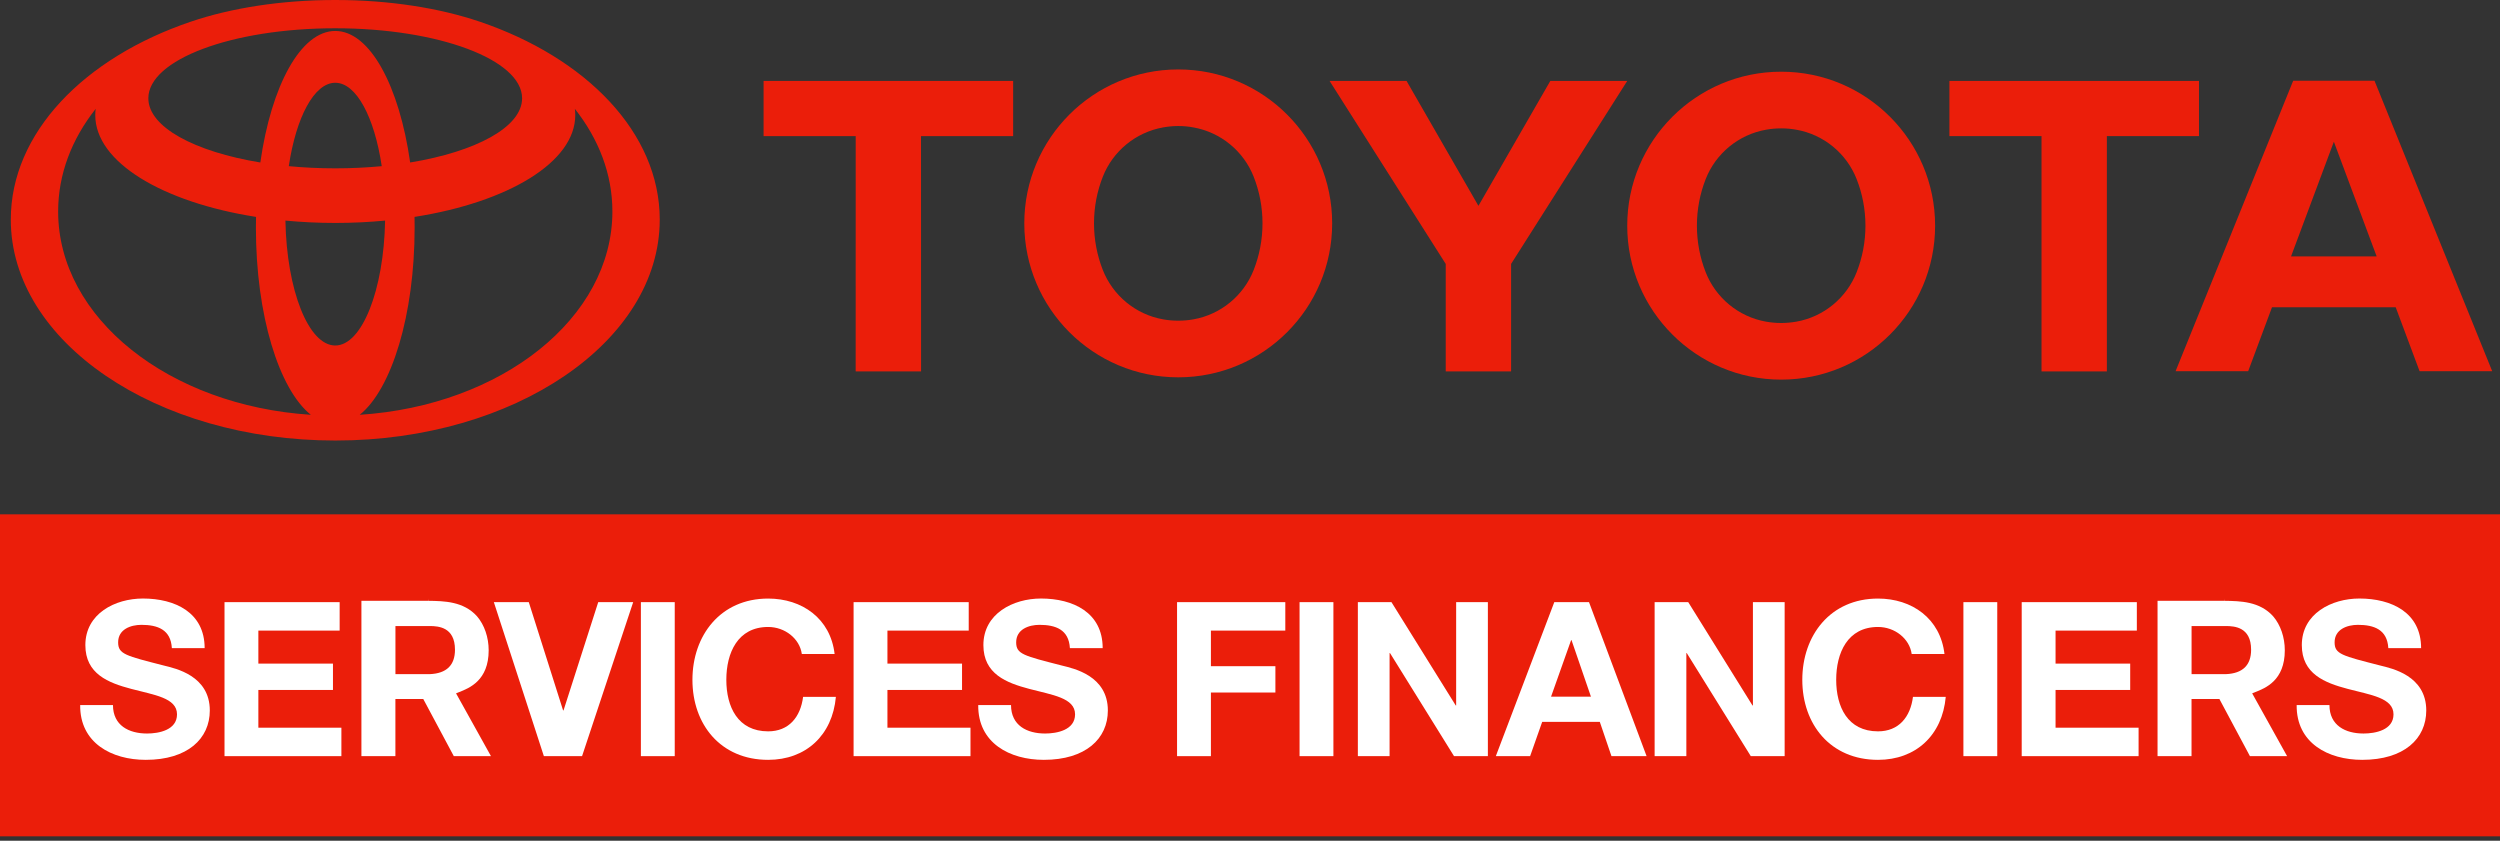
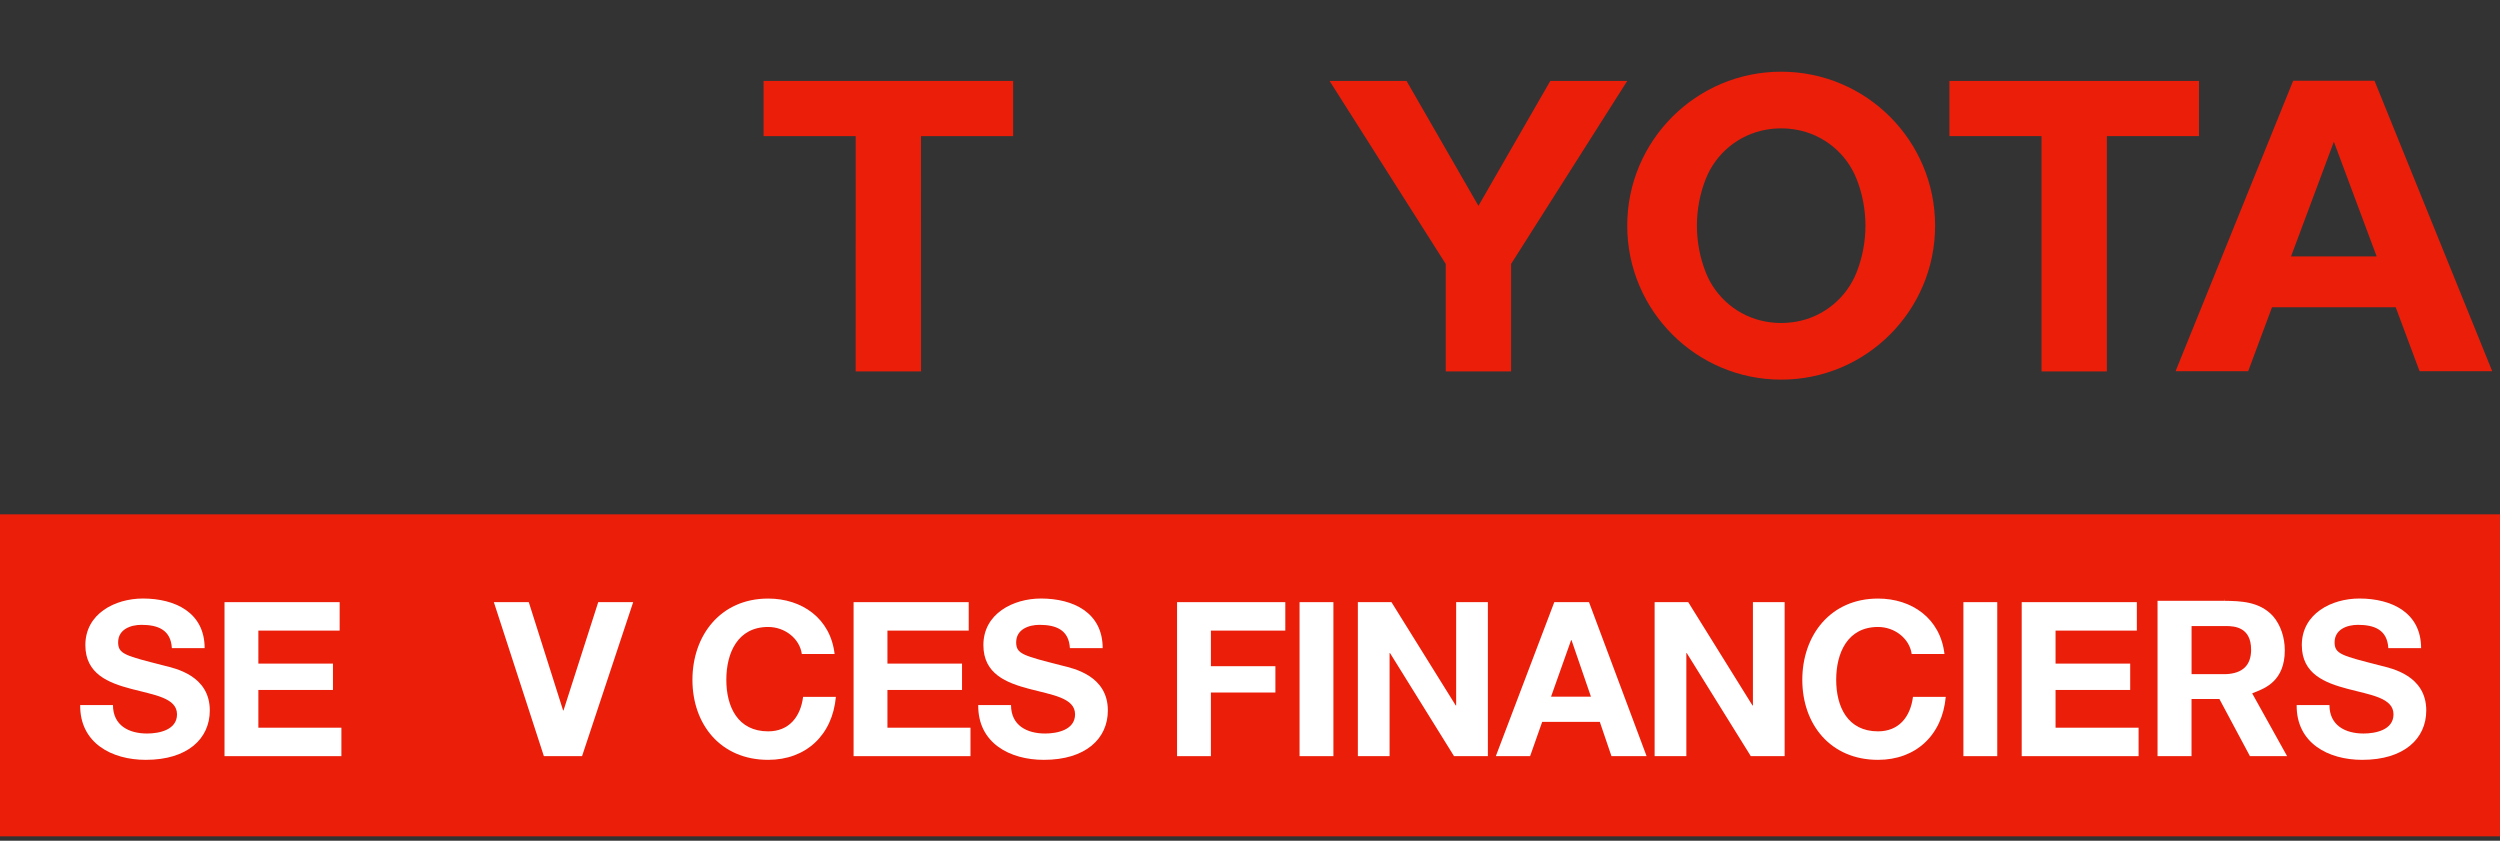
<svg xmlns="http://www.w3.org/2000/svg" width="113" height="38" viewBox="0 0 113 38" fill="none">
  <rect x="0" y="0" width="113" height="38" fill="#333333" stroke="none" />
  <g clip-path="url(#clip0_4_733)">
-     <path d="M21.675 0.977C19.86 0.363 17.601 1.52588e-05 15.154 1.52588e-05C12.707 1.52588e-05 10.446 0.363 8.633 0.977C3.804 2.611 0.488 6.005 0.488 9.925C0.488 15.44 7.055 19.912 15.156 19.912C23.257 19.912 29.82 15.44 29.82 9.925C29.82 6.005 26.505 2.614 21.678 0.977M15.154 15.617C13.945 15.617 12.957 13.116 12.901 9.971C13.629 10.04 14.383 10.077 15.154 10.077C15.925 10.077 16.68 10.04 17.407 9.971C17.349 13.114 16.361 15.617 15.154 15.617ZM13.053 7.511C13.383 5.304 14.2 3.741 15.154 3.741C16.109 3.741 16.926 5.304 17.255 7.511C16.584 7.574 15.879 7.609 15.154 7.609C14.429 7.609 13.724 7.574 13.053 7.511ZM18.539 7.345C18.049 3.881 16.719 1.399 15.154 1.399C13.589 1.399 12.259 3.881 11.767 7.345C8.789 6.855 6.705 5.742 6.705 4.443C6.705 2.695 10.488 1.278 15.152 1.278C19.816 1.278 23.599 2.695 23.599 4.443C23.599 5.742 21.517 6.855 18.537 7.345M2.628 9.558C2.628 7.866 3.247 6.282 4.325 4.919C4.312 5.012 4.306 5.108 4.306 5.204C4.306 7.332 7.343 9.139 11.573 9.804C11.569 9.964 11.567 10.127 11.567 10.29C11.567 14.245 12.609 17.595 14.05 18.749C7.649 18.337 2.628 14.381 2.628 9.558ZM16.259 18.749C17.699 17.595 18.741 14.245 18.741 10.29C18.741 10.127 18.741 9.967 18.737 9.804C22.968 9.139 26.002 7.332 26.002 5.204C26.002 5.108 25.994 5.012 25.983 4.919C27.061 6.282 27.68 7.866 27.68 9.558C27.68 14.381 22.659 18.337 16.259 18.749Z" fill="#EB1E0A" />
    <path d="M45.794 3.658H34.514V6.152H38.678L38.676 16.788H41.632L41.629 6.152H45.794V3.658Z" fill="#EB1E0A" />
-     <path d="M53.257 3.139C49.414 3.139 46.298 6.255 46.298 10.096C46.298 13.937 49.414 17.055 53.257 17.055C57.1 17.055 60.214 13.939 60.214 10.096C60.214 6.253 57.098 3.139 53.257 3.139ZM56.667 12.203C56.217 13.353 55.187 14.214 53.941 14.435C53.72 14.475 53.488 14.495 53.257 14.495C53.026 14.495 52.792 14.475 52.573 14.435C51.327 14.214 50.3 13.355 49.847 12.203C49.591 11.55 49.449 10.84 49.449 10.096C49.449 9.352 49.591 8.641 49.847 7.989C50.297 6.84 51.327 5.98 52.573 5.759C52.794 5.719 53.026 5.696 53.257 5.696C53.488 5.696 53.72 5.717 53.941 5.759C55.187 5.98 56.215 6.84 56.667 7.989C56.923 8.641 57.065 9.352 57.065 10.096C57.065 10.84 56.923 11.55 56.667 12.203Z" fill="#EB1E0A" />
    <path d="M60.097 3.658H63.576L66.825 9.304L70.074 3.658H73.551L68.301 11.93V16.788H65.347V11.93L60.097 3.658Z" fill="#EB1E0A" />
    <path d="M73.551 10.2C73.551 6.359 76.666 3.241 80.51 3.241C84.353 3.241 87.467 6.357 87.467 10.2C87.467 14.043 84.351 17.159 80.51 17.159C76.669 17.159 73.551 14.041 73.551 10.2ZM80.51 14.6C80.741 14.6 80.97 14.577 81.193 14.539C82.44 14.32 83.467 13.457 83.919 12.307C84.176 11.655 84.318 10.944 84.318 10.2C84.318 9.456 84.176 8.745 83.919 8.093C83.467 6.942 82.44 6.082 81.193 5.863C80.97 5.823 80.741 5.802 80.51 5.802C80.278 5.802 80.045 5.823 79.824 5.863C78.578 6.084 77.548 6.944 77.098 8.093C76.842 8.745 76.7 9.456 76.7 10.2C76.7 10.944 76.842 11.655 77.098 12.307C77.548 13.457 78.578 14.318 79.824 14.539C80.045 14.577 80.276 14.6 80.51 14.6Z" fill="#EB1E0A" />
    <path d="M108.284 13.889H102.694L101.618 16.778H98.336L103.652 3.649H107.327L112.648 16.778H109.365L108.286 13.889H108.284ZM107.425 11.59L105.491 6.405L103.555 11.59H107.425Z" fill="#EB1E0A" />
    <path d="M99.394 3.658H88.113V6.152H92.277V16.788H95.23V6.152H99.394V3.658Z" fill="#EB1E0A" />
    <path d="M113 23.247H0V37.801H113V23.247Z" fill="#EB1E0A" />
    <path d="M5.106 31.867C5.106 32.792 5.827 33.155 6.646 33.155C7.182 33.155 8.001 32.999 8.001 32.288C8.001 31.538 6.957 31.411 5.934 31.138C4.9 30.865 3.858 30.464 3.858 29.158C3.858 27.734 5.204 27.053 6.461 27.053C7.914 27.053 9.25 27.686 9.25 29.295H7.768C7.72 28.457 7.124 28.243 6.392 28.243C5.904 28.243 5.34 28.447 5.34 29.033C5.34 29.568 5.671 29.637 7.416 30.085C7.922 30.212 9.483 30.533 9.483 32.113C9.483 33.391 8.478 34.345 6.588 34.345C5.048 34.345 3.606 33.584 3.624 31.869H5.106V31.867Z" fill="white" />
    <path d="M10.146 27.217H15.352V28.503H11.678V29.995H15.05V31.186H11.678V32.892H15.431V34.178H10.148V27.217H10.146Z" fill="white" />
    <path d="M26.309 34.178H24.583L22.322 27.217H23.901L25.452 32.111H25.471L27.04 27.217H28.62L26.309 34.178Z" fill="white" />
-     <path d="M28.968 27.217H30.498V34.178H28.968V27.217Z" fill="white" />
    <path d="M36.242 29.558C36.144 28.866 35.481 28.339 34.72 28.339C33.345 28.339 32.83 29.508 32.83 30.727C32.83 31.946 33.347 33.057 34.72 33.057C35.656 33.057 36.183 32.413 36.3 31.498H37.782C37.626 33.234 36.427 34.345 34.72 34.345C32.565 34.345 31.298 32.736 31.298 30.729C31.298 28.722 32.565 27.055 34.72 27.055C36.25 27.055 37.538 27.951 37.724 29.56H36.242V29.558Z" fill="white" />
    <path d="M38.58 27.217H43.786V28.503H40.112V29.995H43.484V31.186H40.112V32.892H43.866V34.178H38.582V27.217H38.58Z" fill="white" />
    <path d="M45.698 31.867C45.698 32.792 46.419 33.155 47.238 33.155C47.773 33.155 48.593 32.999 48.593 32.288C48.593 31.538 47.548 31.411 46.525 31.138C45.491 30.865 44.449 30.464 44.449 29.158C44.449 27.734 45.796 27.053 47.052 27.053C48.505 27.053 49.841 27.686 49.841 29.295H48.359C48.311 28.457 47.715 28.243 46.984 28.243C46.496 28.243 45.931 28.447 45.931 29.033C45.931 29.568 46.263 29.637 48.007 30.085C48.513 30.212 50.075 30.533 50.075 32.113C50.075 33.391 49.07 34.345 47.18 34.345C45.639 34.345 44.197 33.584 44.216 31.869H45.698V31.867Z" fill="white" />
    <path d="M53.203 27.217H58.096V28.503H54.733V30.112H57.648V31.302H54.733V34.178H53.203V27.217Z" fill="white" />
    <path d="M58.74 27.217H60.27V34.178H58.74V27.217Z" fill="white" />
    <path d="M61.373 27.217H62.894L65.8 31.888H65.818V27.217H67.252V34.178H65.722L62.828 29.518H62.809V34.178H61.375V27.217H61.373Z" fill="white" />
    <path d="M70.254 27.217H71.823L74.426 34.178H72.838L72.311 32.628H69.707L69.161 34.178H67.611L70.254 27.217ZM70.108 31.488H71.91L71.033 28.935H71.014L70.108 31.488Z" fill="white" />
    <path d="M74.787 27.217H76.308L79.213 31.888H79.232V27.217H80.666V34.178H79.136L76.241 29.518H76.223V34.178H74.789V27.217H74.787Z" fill="white" />
    <path d="M86.408 29.558C86.31 28.866 85.647 28.339 84.886 28.339C83.511 28.339 82.996 29.508 82.996 30.727C82.996 31.946 83.513 33.057 84.886 33.057C85.822 33.057 86.35 32.413 86.466 31.498H87.948C87.792 33.234 86.594 34.345 84.886 34.345C82.731 34.345 81.464 32.736 81.464 30.729C81.464 28.722 82.731 27.055 84.886 27.055C86.416 27.055 87.704 27.951 87.89 29.56H86.408V29.558Z" fill="white" />
    <path d="M88.746 27.217H90.276V34.178H88.746V27.217Z" fill="white" />
    <path d="M91.379 27.217H96.585V28.503H92.911V29.995H96.285V31.186H92.911V32.892H96.664V34.178H91.381V27.217H91.379Z" fill="white" />
    <path d="M105.291 31.867C105.291 32.792 106.012 33.155 106.831 33.155C107.366 33.155 108.186 32.999 108.186 32.288C108.186 31.538 107.141 31.411 106.118 31.138C105.084 30.865 104.042 30.464 104.042 29.158C104.042 27.734 105.389 27.053 106.645 27.053C108.098 27.053 109.434 27.686 109.434 29.295H107.952C107.904 28.457 107.308 28.243 106.577 28.243C106.089 28.243 105.524 28.447 105.524 29.033C105.524 29.568 105.855 29.637 107.6 30.085C108.106 30.212 109.667 30.533 109.667 32.113C109.667 33.391 108.663 34.345 106.772 34.345C105.232 34.345 103.79 33.584 103.809 31.869H105.291V31.867Z" fill="white" />
    <path d="M97.521 27.161V34.178H99.057V31.596H100.318L100.347 31.652L101.697 34.178H103.377L101.86 31.45L101.798 31.34L101.912 31.294L101.925 31.288C102.396 31.104 103.273 30.762 103.273 29.395C103.273 28.808 103.081 28.247 102.748 27.859C102.141 27.18 101.262 27.167 100.555 27.157L100.549 27.049V27.157H97.519L97.521 27.161ZM100.641 28.297C100.974 28.305 101.75 28.328 101.75 29.368C101.75 30.068 101.368 30.439 100.614 30.471H100.603H99.059V28.297H100.643H100.641Z" fill="white" />
-     <path d="M16.336 27.161V34.178H17.872V31.596H19.133L19.162 31.652L20.512 34.178H22.192L20.675 31.45L20.613 31.34L20.727 31.294L20.74 31.288C21.211 31.104 22.088 30.762 22.088 29.395C22.088 28.808 21.896 28.247 21.563 27.859C20.956 27.18 20.077 27.167 19.37 27.157L19.364 27.049V27.157H16.334L16.336 27.161ZM19.456 28.297C19.789 28.305 20.565 28.328 20.565 29.368C20.565 30.068 20.183 30.439 19.429 30.471H19.418H17.874V28.297H19.458H19.456Z" fill="white" />
  </g>
  <defs>
    <clipPath id="clip0_4_733">
      <rect width="113" height="37.801" fill="white" />
    </clipPath>
  </defs>
</svg>